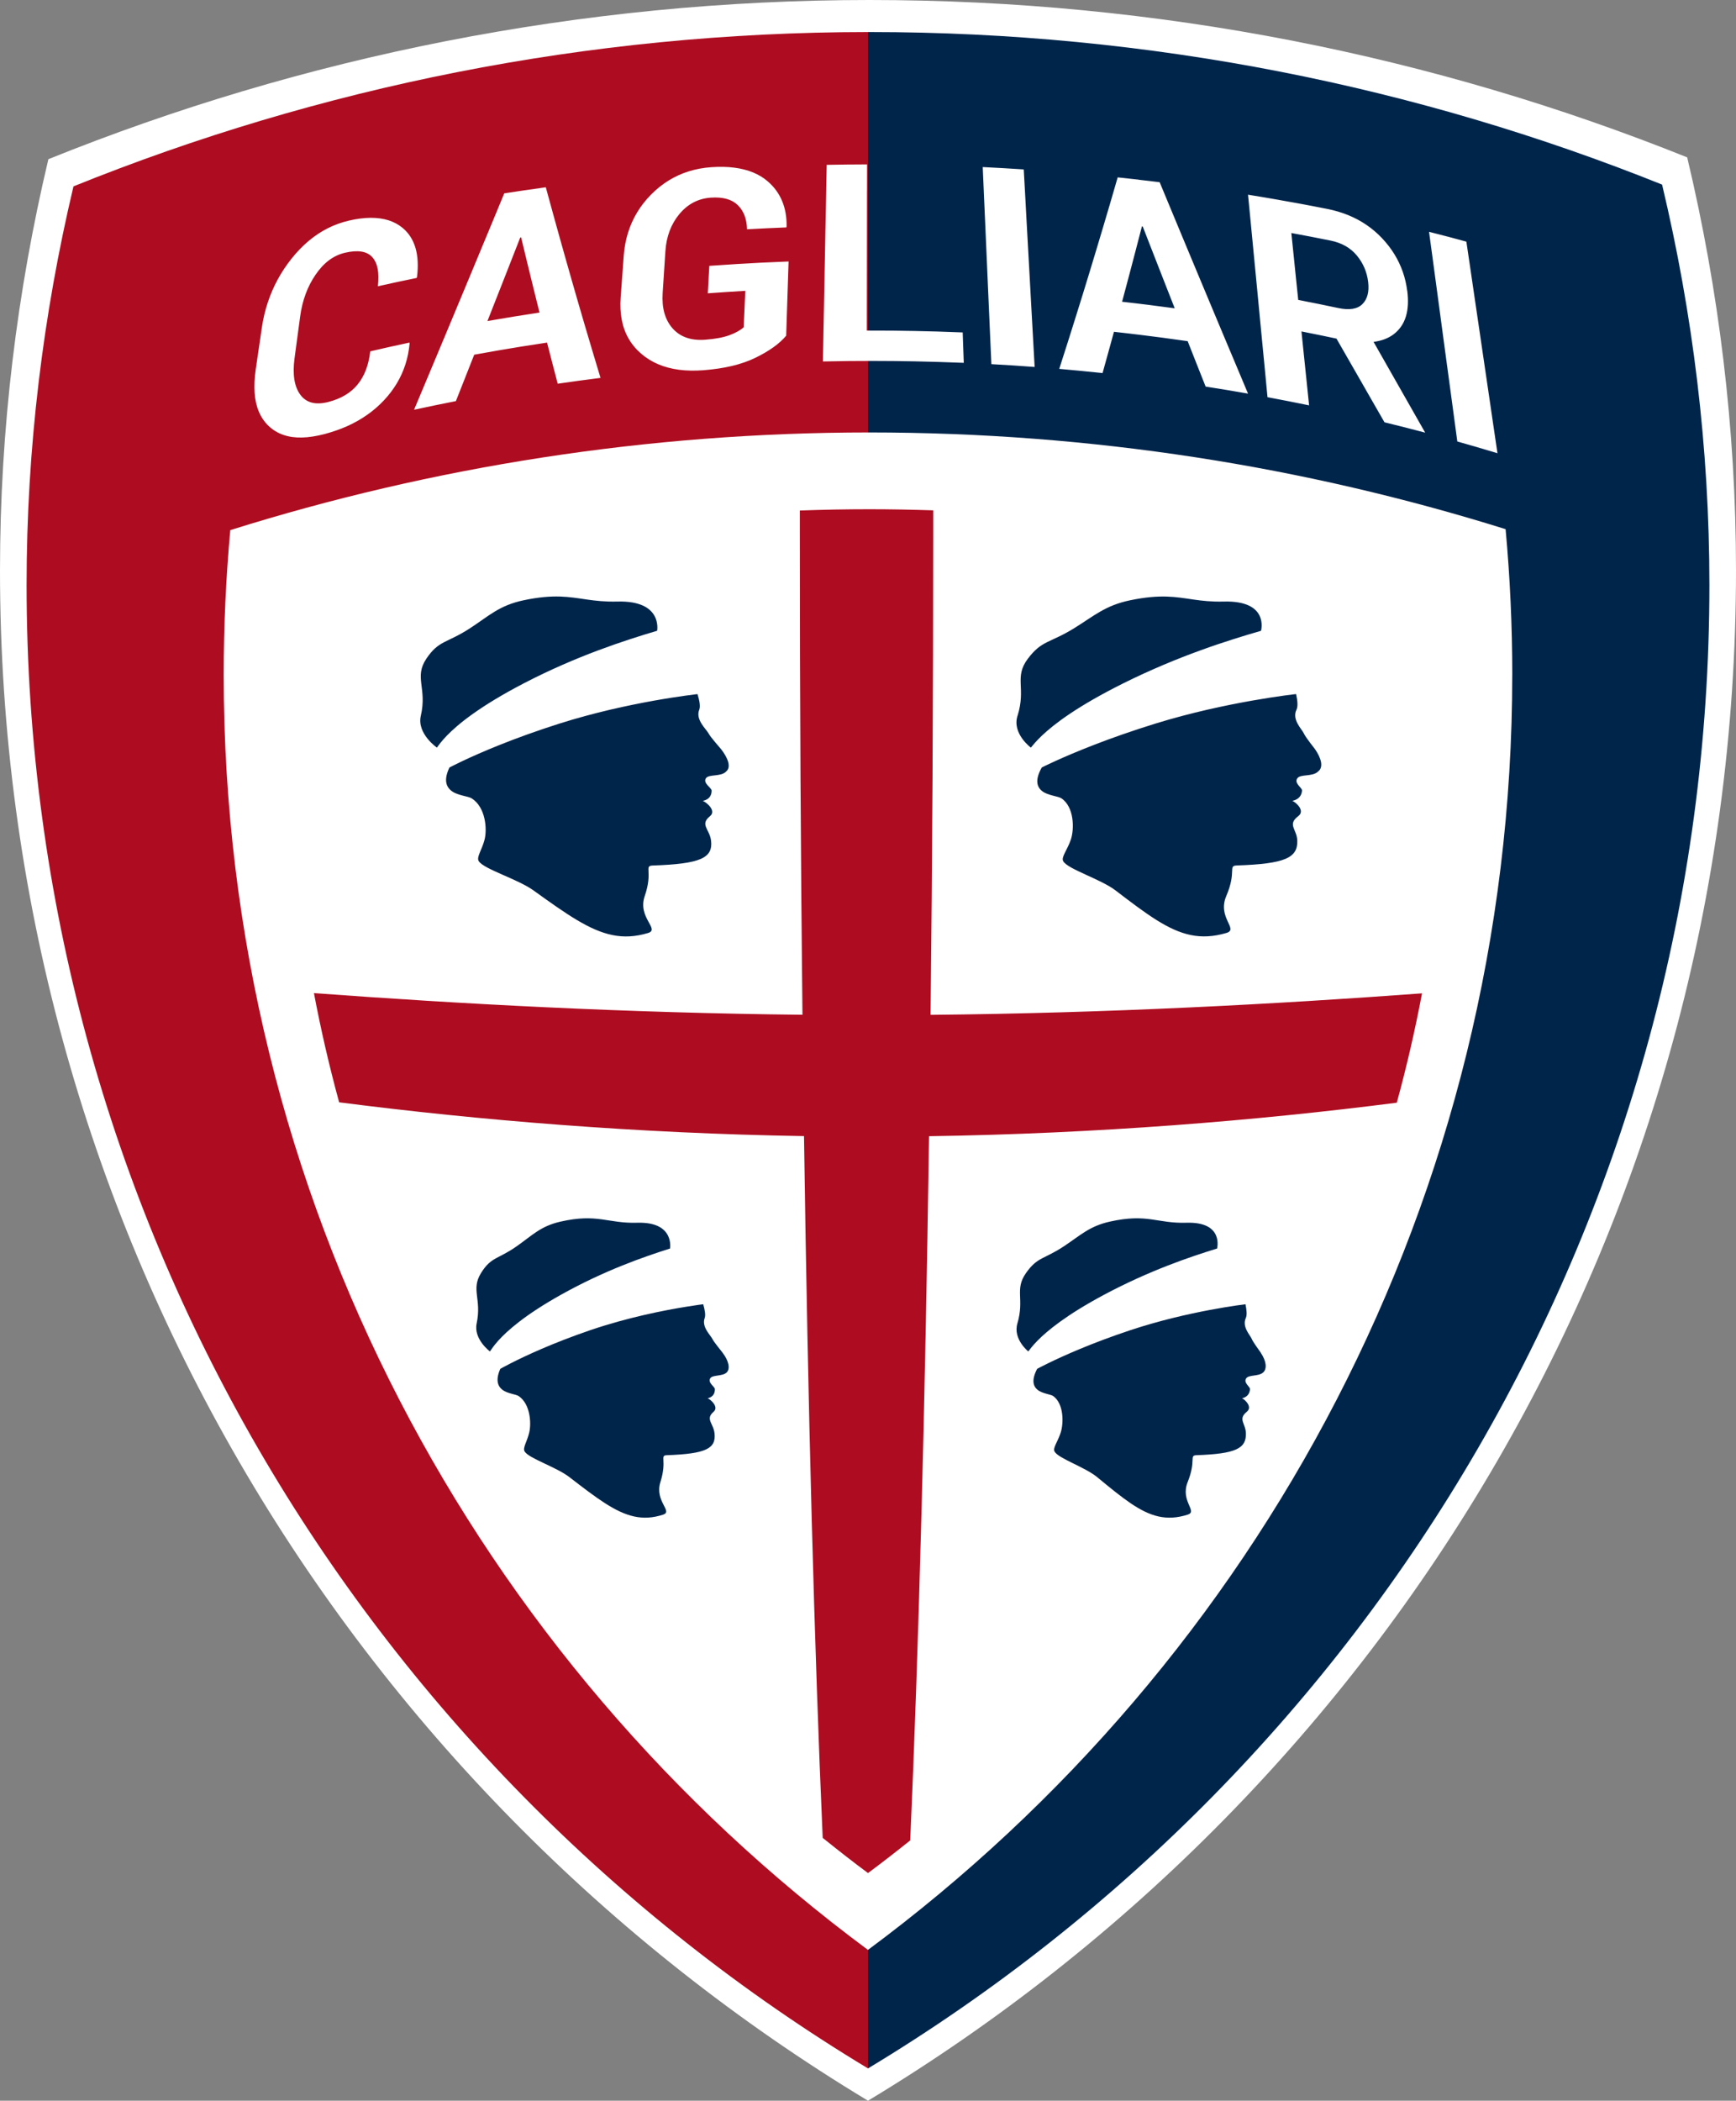
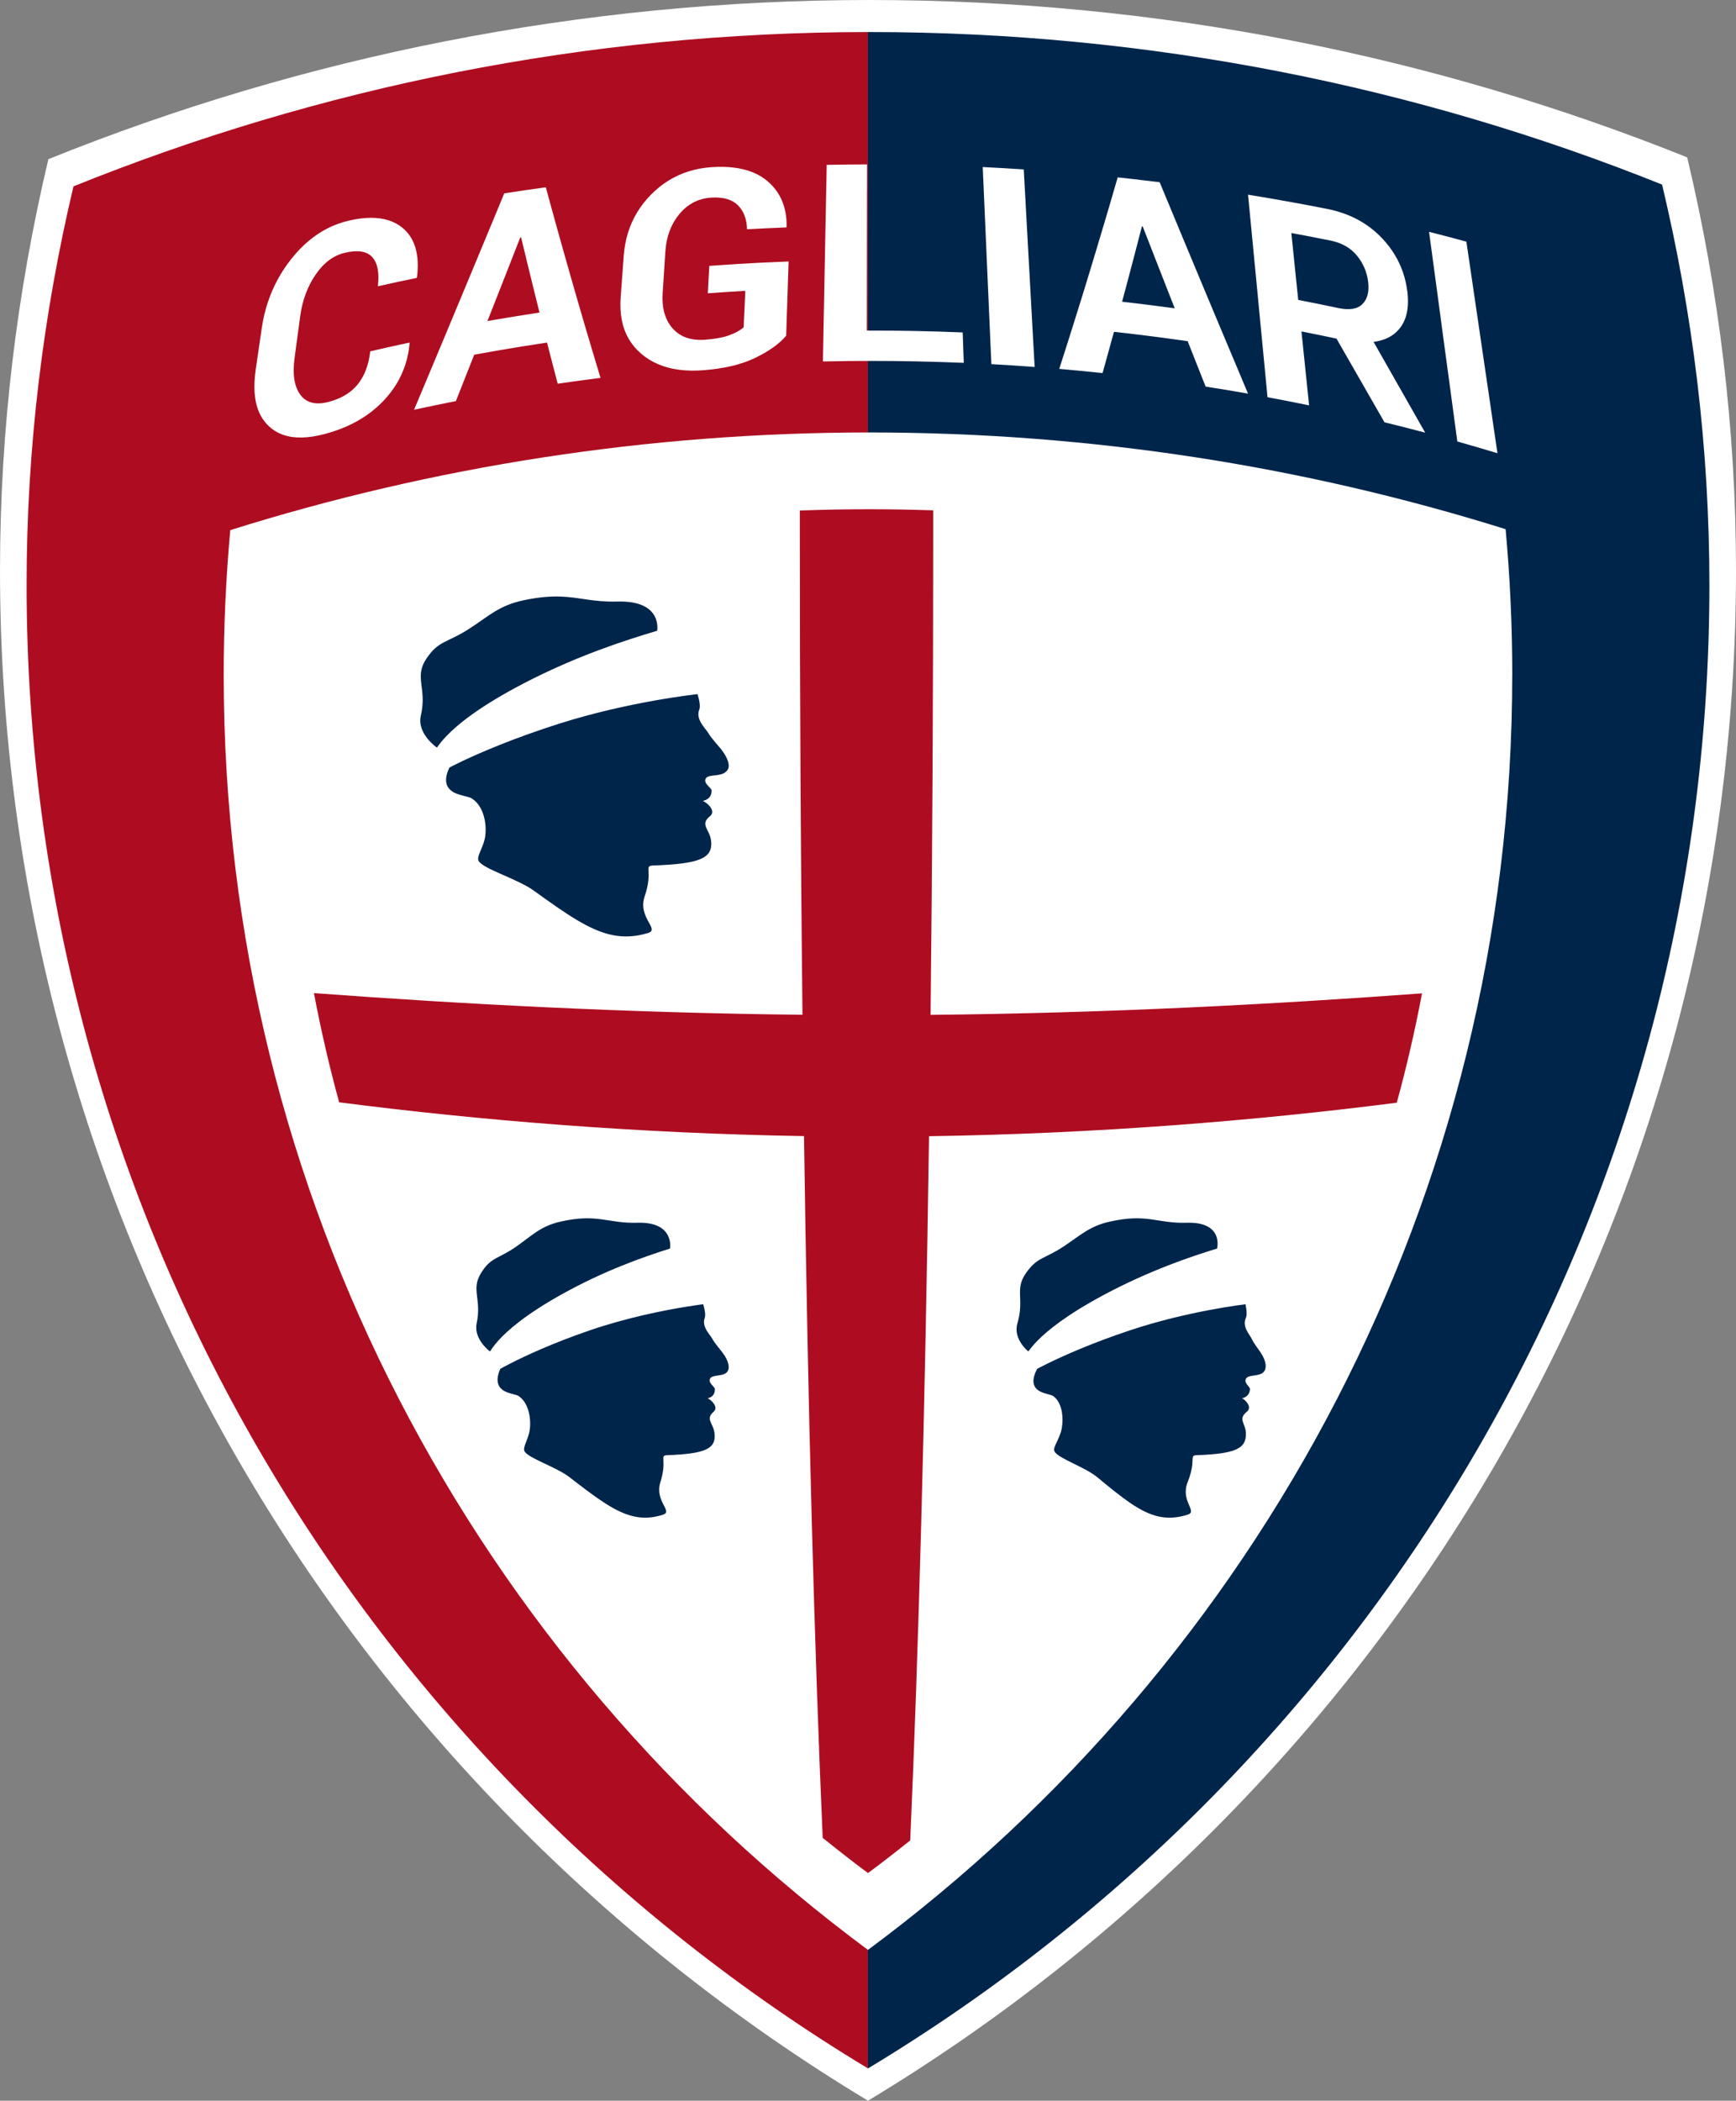
<svg xmlns="http://www.w3.org/2000/svg" id="Layer_1" data-name="Layer 1" version="1.1" viewBox="0 0 661.25 800">
  <rect x="0" y="0" width="661.25" height="800" fill="#808080" stroke="none" />
  <defs>
    <style>
      .cls-1 {
        fill: #00254b;
      }

      .cls-1, .cls-2, .cls-3 {
        stroke-width: 0px;
      }

      .cls-2 {
        fill: #ae0d21;
      }

      .cls-3 {
        fill: #fff;
      }
    </style>
  </defs>
  <path class="cls-3" d="M330.62,800c198.2-119.42,330.63-335.73,330.63-582.77,0-54.17-6.56-106.79-18.59-157.3C546.46,21.31,441.34,0,331.2,0S115,21.65,18.43,60.62C6.5,110.93,0,163.31,0,217.23c0,247.03,132.43,463.34,330.62,582.77" />
  <path class="cls-2" d="M330.62,12.2c-107.08.07-209.18,21.05-302.63,58.77-11.56,48.76-17.86,99.54-17.86,151.81,0,239.47,128.37,449.16,320.5,564.93V12.2" />
  <path class="cls-1" d="M331.18,12.2c-.19,0-.37,0-.56,0v775.51c192.13-115.77,320.5-325.46,320.5-564.93,0-52.5-6.36-103.51-18.02-152.48-93.26-37.44-195.15-58.1-301.92-58.1" />
  <path class="cls-3" d="M576.03,257.07c0-18.73-.86-37.26-2.54-55.55-76.48-23.91-157.87-36.83-242.31-36.83s-166.65,13.06-243.47,37.2c-1.65,18.17-2.5,36.58-2.5,55.18,0,198.75,96.45,375.12,245.4,485.5,148.95-110.38,245.41-286.75,245.41-485.5" />
  <path class="cls-1" d="M480.27,515.2c-.37-.63-2.92-3.94-3.49-5.34-.57-1.4-3.78-4.57-2.24-7.93.5-1.08.33-3.02-.13-5.24,0,0-1.35.16-3.73.51-2.38.35-5.79.89-9.89,1.67-4.1.77-8.89,1.78-14.05,3.05-5.16,1.27-10.69,2.83-16.25,4.67-7.41,2.47-13.82,4.92-19.07,7.1-5.25,2.18-9.34,4.08-12.12,5.44-2.78,1.35-4.25,2.17-4.25,2.17-2.25,4.3-1.5,6.62.19,8.01,1.7,1.38,5,1.69,5.9,2.32,4.14,2.94,4.02,10.38,2.9,13.89-1.11,3.5-3.1,5.89-2.37,7.24.73,1.35,3.63,2.82,6.93,4.45,3.3,1.63,7.01,3.41,9.35,5.35,4.87,4.03,8.97,7.38,12.71,9.92,3.75,2.54,7.15,4.25,10.63,5.03,3.48.77,7.03.59,11.08-.68,4.03-1.26-2.9-5.11.02-12.42,3.33-8.31.49-10.13,3.33-10.23,7.51-.27,12.26-.9,15.12-2.2,2.86-1.3,3.83-3.27,3.73-6.19-.12-3.8-3.15-5.32.36-8.17,2.23-1.8-.63-4.58-1.83-5.12-.07-.03,2.8-.3,3.03-3.49.06-.91-2.63-2.45-1.43-4.13,1-1.39,4.65-.66,6.41-2.18,1.63-1.41,1.21-4.46-.87-7.51M391.68,514.66c.59-.77,1.59-2.14,3.46-4.05,1.87-1.91,4.62-4.36,8.69-7.3,4.07-2.94,9.47-6.36,16.68-10.22,4.31-2.3,8.53-4.36,12.58-6.2,4.05-1.84,7.94-3.46,11.61-4.89,3.67-1.43,7.12-2.68,10.28-3.75,3.17-1.09,6.06-1.99,8.61-2.78,0,0,.67-2.56-.44-5.07-1.11-2.51-4.01-4.96-11.15-4.75-5.73.17-9.43-.74-13.5-1.29-4.07-.55-8.53-.75-15.75.86-3.91.87-6.72,2.18-9.32,3.79-2.61,1.61-5.03,3.51-8.15,5.58-3.81,2.53-6.32,3.52-8.45,4.67-2.12,1.14-3.84,2.44-6.04,5.57-2.22,3.16-2.33,5.6-2.25,8.43.08,2.83.37,6.05-1.01,10.73-1.76,5.99,4.16,10.68,4.16,10.68" />
-   <path class="cls-1" d="M502.01,293.87c-2.14,1.98-6.6.89-7.81,2.47-1.46,1.9,1.83,3.67,1.75,4.7-.26,3.61-3.79,3.92-3.7,3.95,1.46.59,4.98,3.76,2.28,5.8-4.3,3.25-.56,4.96-.39,9.28.13,3.31-1.06,5.55-4.55,7.02-3.49,1.47-9.3,2.19-18.48,2.5-3.48.12.03,2.19-4.01,11.63-3.55,8.28,4.92,12.66,0,14.09-4.95,1.44-9.29,1.65-13.55.77-4.26-.88-8.43-2.83-13.03-5.71-4.59-2.88-9.62-6.69-15.59-11.26-2.87-2.19-7.42-4.21-11.46-6.06-4.04-1.85-7.59-3.54-8.48-5.07-.89-1.53,1.54-4.24,2.89-8.22,1.35-3.97,1.35-12.45-3.6-15.75-1.13-.76-5.13-1.08-7.21-2.65-2.08-1.57-3-4.21-.25-9.09,0,0,1.8-.92,5.19-2.46,3.39-1.54,8.39-3.7,14.8-6.18,6.4-2.48,14.22-5.26,23.26-8.06,6.78-2.1,13.53-3.85,19.83-5.31,6.3-1.44,12.15-2.59,17.15-3.47,5.01-.88,9.17-1.5,12.07-1.9,2.9-.4,4.56-.57,4.56-.57.57,2.51.76,4.71.16,5.94-1.86,3.82,2.07,7.42,2.78,9.01.7,1.59,3.82,5.37,4.29,6.05,2.36,3.42,3.35,6.94,1.09,8.53M387.58,272.61c1.67-5.32,1.32-8.97,1.21-12.18-.11-3.21.03-6,2.73-9.58,2.68-3.56,4.78-5.03,7.36-6.32,2.59-1.3,5.65-2.43,10.29-5.3,3.8-2.35,6.75-4.51,9.93-6.33,3.18-1.82,6.59-3.3,11.35-4.29,5.87-1.22,10.26-1.53,13.99-1.42,3.73.12,6.83.65,10.16,1.13,3.33.48,6.88.89,11.54.77,8.71-.24,12.28,2.54,13.64,5.39,1.37,2.84.55,5.75.55,5.75-3.11.89-6.63,1.94-10.49,3.17-3.86,1.23-8.07,2.63-12.54,4.26-4.47,1.62-9.22,3.46-14.15,5.55-4.94,2.09-10.07,4.42-15.33,7.04-8.78,4.38-15.37,8.27-20.34,11.6-4.97,3.33-8.3,6.11-10.59,8.28-2.28,2.17-3.51,3.72-4.22,4.59,0,0-7.24-5.32-5.1-12.11" />
  <path class="cls-1" d="M275.28,515.2c-.43-.63-3.26-3.94-3.95-5.34-.69-1.4-4.17-4.57-2.91-7.93.4-1.08.08-3.02-.56-5.24,0,0-2.38.28-6.37.93-3.98.64-9.56,1.65-15.94,3.11-6.39,1.47-13.58,3.4-20.79,5.86-7.2,2.47-13.4,4.92-18.47,7.1-5.07,2.18-8.99,4.08-11.66,5.44-2.67,1.35-4.07,2.17-4.07,2.17-1.89,4.3-.95,6.62.86,8.01,1.81,1.38,5.13,1.68,6.1,2.32,4.52,3.02,4.89,10.38,4.07,13.89-.82,3.5-2.59,5.89-1.76,7.24.84,1.35,3.87,2.82,7.3,4.45,3.44,1.63,7.3,3.41,9.8,5.35,5.21,4.03,9.59,7.38,13.55,9.92,3.96,2.54,7.51,4.25,11.06,5.03,3.54.77,7.08.59,11.02-.68,3.92-1.26-3.32-5.11-1.01-12.42,2.63-8.31-.38-10.13,2.45-10.23,7.48-.27,12.19-.9,14.94-2.2,2.75-1.3,3.56-3.27,3.22-6.19-.44-3.81-3.6-5.34-.34-8.17,2.06-1.79-1.02-4.58-2.26-5.12-.08-.03,2.78-.3,2.74-3.49-.01-.91-2.83-2.45-1.76-4.13.87-1.38,4.59-.67,6.21-2.18,1.51-1.4.84-4.46-1.49-7.51M186.63,514.66c.52-.77,1.41-2.14,3.12-4.05,1.71-1.91,4.25-4.36,8.07-7.3,3.82-2.94,8.93-6.36,15.82-10.22,4.12-2.3,8.15-4.36,12.05-6.2,3.9-1.84,7.64-3.46,11.2-4.89,3.55-1.43,6.9-2.68,9.97-3.75,3.08-1.09,5.88-1.99,8.36-2.78,0,0,.46-2.56-.86-5.07-1.32-2.51-4.43-4.96-11.56-4.75-5.71.17-9.48-.74-13.6-1.29-4.12-.55-8.6-.75-15.68.86-3.83.87-6.53,2.18-9,3.79-2.47,1.61-4.73,3.51-7.68,5.58-3.59,2.53-6.03,3.52-8.06,4.67-2.02,1.14-3.64,2.44-5.57,5.57-1.95,3.16-1.87,5.6-1.55,8.43.32,2.83.89,6.05-.1,10.73-1.26,5.99,5.06,10.68,5.06,10.68" />
  <path class="cls-1" d="M276.52,293.88c-1.98,1.98-6.54.9-7.61,2.47-1.3,1.9,2.14,3.66,2.15,4.7.04,3.61-3.45,3.92-3.36,3.95,1.51.59,5.26,3.78,2.75,5.81-4.01,3.23-.14,4.96.39,9.28.41,3.31-.58,5.55-3.94,7.02-3.37,1.47-9.12,2.19-18.28,2.5-3.46.12.21,2.2-3.04,11.63-2.85,8.28,6.01,12.66,1.21,14.09-4.83,1.44-9.16,1.65-13.49.77-4.33-.88-8.67-2.83-13.51-5.71-4.84-2.88-10.19-6.69-16.55-11.27-3.06-2.2-7.76-4.21-11.95-6.06-4.2-1.85-7.89-3.54-8.91-5.07-1.02-1.53,1.17-4.24,2.19-8.22,1.02-3.97.46-12.36-4.93-15.75-1.21-.77-5.22-1.08-7.43-2.65-2.21-1.57-3.35-4.21-1.02-9.08,0,0,1.72-.92,4.98-2.47,3.26-1.54,8.07-3.7,14.27-6.18,6.2-2.47,13.78-5.26,22.59-8.06,6.6-2.1,13.2-3.85,19.37-5.31,6.18-1.44,11.93-2.59,16.86-3.47,4.93-.88,9.03-1.49,11.9-1.89,2.87-.4,4.52-.58,4.52-.58.78,2.51,1.16,4.72.67,5.94-1.54,3.81,2.69,7.42,3.53,9.01.84,1.59,4.28,5.37,4.81,6.05,2.66,3.43,3.94,6.94,1.82,8.53M160.29,272.61c1.23-5.32.57-8.96.19-12.18-.38-3.21-.48-5.99,1.92-9.58,2.38-3.55,4.35-5.03,6.83-6.32,2.47-1.3,5.44-2.43,9.84-5.3,3.6-2.35,6.37-4.51,9.39-6.33,3.03-1.83,6.32-3.31,10.99-4.3,5.77-1.22,10.13-1.53,13.88-1.42,3.75.12,6.88.65,10.25,1.14,3.37.48,6.96.89,11.6.77,8.7-.24,12.48,2.54,14.08,5.38,1.61,2.84,1.04,5.75,1.04,5.75-3.03.89-6.46,1.94-10.21,3.17-3.76,1.23-7.85,2.64-12.18,4.26-4.33,1.62-8.92,3.46-13.68,5.55-4.76,2.09-9.7,4.42-14.73,7.04-8.42,4.38-14.68,8.27-19.36,11.6-4.69,3.33-7.8,6.12-9.9,8.28-2.1,2.16-3.19,3.72-3.82,4.59,0,0-7.7-5.32-6.13-12.12" />
  <path class="cls-3" d="M551.49,90.12c2.13.57,4.25,1.13,7.06,1.91.59,4.03,1.15,7.8,1.68,11.39.53,3.59,1.02,6.99,1.5,10.26.48,3.27.95,6.42,1.4,9.5.45,3.09.89,6.11,1.34,9.13.45,3.02.89,6.04,1.34,9.13.45,3.09.92,6.23,1.4,9.51.48,3.27.98,6.67,1.5,10.26.53,3.59,1.09,7.36,1.68,11.39-3.05-.92-5.33-1.61-7.63-2.27-2.29-.67-4.59-1.33-7.66-2.2-.54-3.99-1.04-7.73-1.52-11.29-.48-3.56-.93-6.93-1.37-10.17-.44-3.25-.86-6.36-1.28-9.42-.41-3.06-.82-6.05-1.22-9.04-.4-2.99-.8-5.99-1.21-9.05-.41-3.06-.84-6.18-1.27-9.42-.44-3.24-.89-6.61-1.37-10.17-.48-3.55-.99-7.3-1.53-11.29,2.87.73,5.01,1.28,7.14,1.84M518.94,115.82c-1.91,1.9-4.99,2.38-9.26,1.47-3.02-.64-5.3-1.11-7.57-1.57-2.28-.46-4.56-.91-7.61-1.5-.35-3.4-.65-6.23-.92-8.87-.27-2.64-.52-5.1-.79-7.74-.27-2.64-.57-5.47-.91-8.87,3.01.55,5.27.98,7.51,1.41,2.25.43,4.49.88,7.47,1.48,2.12.43,4,1.12,5.67,2.07,1.66.95,3.1,2.16,4.31,3.62,1.21,1.46,2.17,3.04,2.89,4.72.71,1.68,1.19,3.47,1.41,5.36.44,3.71-.29,6.52-2.2,8.42M536.02,110.8c-.32-2.53-.88-4.97-1.7-7.3-.82-2.33-1.88-4.57-3.19-6.69-1.31-2.13-2.87-4.15-4.67-6.06-1.8-1.91-3.77-3.6-5.92-5.07-2.14-1.47-4.48-2.72-6.97-3.74-2.5-1.02-5.17-1.81-8.04-2.38-3.97-.79-7.31-1.42-10.42-2-3.12-.58-6.02-1.09-9.16-1.64-3.14-.55-6.51-1.12-10.57-1.77.37,3.85.73,7.47,1.06,10.9.33,3.43.64,6.69.94,9.82.3,3.14.6,6.15.88,9.1.28,2.95.56,5.84.84,8.74.28,2.89.55,5.78.83,8.73.28,2.95.58,5.96.88,9.1.3,3.13.61,6.39.95,9.82.33,3.43.67,7.05,1.04,10.9,3.18.59,5.56,1.05,7.93,1.52,2.38.46,4.75.94,7.91,1.59-.39-3.75-.71-6.88-1.01-9.8-.3-2.92-.59-5.63-.89-8.55-.3-2.92-.62-6.04-1.01-9.8,2.68.53,4.68.93,6.68,1.34s4,.83,6.66,1.39c1.81,3.16,3.4,5.92,4.88,8.5,1.48,2.57,2.85,4.96,4.22,7.35,1.37,2.39,2.74,4.79,4.23,7.39,1.49,2.6,3.11,5.41,4.96,8.63,3.11.76,5.44,1.34,7.76,1.93,2.33.59,4.65,1.19,7.74,2.01-1.99-3.5-3.73-6.54-5.33-9.37-1.61-2.82-3.09-5.42-4.56-8.01-1.47-2.59-2.94-5.18-4.53-7.97-1.59-2.79-3.3-5.8-5.24-9.21,3.05-.4,5.64-1.36,7.71-2.95,2.2-1.7,3.73-3.91,4.58-6.66.85-2.74,1.03-6.02.55-9.81M437.45,116.1c3,.37,6.01.76,10.01,1.31-1.23-3.13-2.3-5.86-3.3-8.4-.99-2.54-1.91-4.87-2.82-7.21-.91-2.33-1.83-4.67-2.81-7.19-.98-2.53-2.05-5.24-3.25-8.34-.13-.01-.19-.03-.32-.04-.99,3.83-1.82,7.02-2.6,9.99-.77,2.98-1.5,5.74-2.29,8.71-.79,2.97-1.64,6.16-2.66,9.98,4.03.45,7.03.82,10.04,1.19M433.74,68.45c2.39.28,4.79.55,7.98.94,1.46,3.53,2.85,6.87,4.18,10.06,1.32,3.19,2.59,6.23,3.81,9.17,1.22,2.94,2.41,5.77,3.56,8.54,1.16,2.77,2.28,5.48,3.41,8.17,1.12,2.69,2.24,5.37,3.37,8.06,1.13,2.7,2.27,5.43,3.44,8.22,1.17,2.8,2.38,5.66,3.63,8.64,1.25,2.98,2.56,6.08,3.93,9.34,1.37,3.26,2.81,6.68,4.33,10.31-3.22-.57-5.64-.98-8.06-1.38-2.42-.4-4.85-.8-8.09-1.3-1.37-3.46-2.41-6.06-3.43-8.65-1.03-2.59-2.05-5.19-3.41-8.64-3.73-.54-6.84-.96-9.75-1.35-2.9-.39-5.61-.73-8.53-1.08-2.91-.36-6.04-.73-9.8-1.14-.86,3.15-1.51,5.5-2.16,7.86-.65,2.36-1.3,4.71-2.18,7.86-3.29-.35-5.77-.6-8.24-.84-2.48-.24-4.95-.47-8.26-.76,1.17-3.64,2.27-7.06,3.3-10.31,1.03-3.24,1.99-6.32,2.92-9.28.93-2.96,1.81-5.81,2.68-8.6.86-2.79,1.7-5.53,2.53-8.26.83-2.73,1.66-5.46,2.5-8.26.84-2.79,1.7-5.64,2.58-8.61.88-2.96,1.8-6.04,2.75-9.29.95-3.25,1.95-6.67,3-10.32,3.2.33,5.61.6,8,.87M377.63,138.68c3.3.18,5.78.33,8.25.49,2.47.16,4.94.33,8.22.58-.21-3.76-.4-7.29-.59-10.64-.18-3.35-.36-6.52-.53-9.58s-.33-5.99-.49-8.87c-.16-2.88-.32-5.7-.47-8.52-.16-2.82-.31-5.64-.47-8.52-.16-2.88-.32-5.82-.49-8.88-.16-3.05-.34-6.23-.52-9.58-.19-3.35-.38-6.88-.59-10.64-3.12-.21-5.46-.34-7.81-.48-2.34-.13-4.69-.26-7.81-.42.16,3.75.31,7.27.46,10.61.15,3.34.29,6.51.42,9.56.13,3.05.26,5.98.39,8.85.13,2.87.25,5.69.37,8.5.12,2.81.25,5.63.37,8.5.13,2.87.25,5.8.39,8.85.13,3.05.27,6.21.42,9.56.15,3.34.3,6.85.47,10.61M330.23,72.76c0,3.17-.01,6.16-.01,9.04,0,2.88-.01,5.65-.01,8.37,0,2.73-.01,5.43-.01,8.15,0,2.73,0,5.5-.01,8.38,0,2.88,0,5.86-.01,9.04,0,3.17-.01,6.53-.01,10.15,3.66,0,6.87,0,9.84.03,2.97.03,5.71.07,8.45.13,2.74.05,5.48.12,8.44.2,2.96.09,6.16.2,9.8.35.08,2.32.14,4.05.2,5.79.06,1.74.13,3.48.21,5.79-3.56-.15-6.83-.26-9.9-.35-3.07-.09-5.95-.17-8.73-.22-2.78-.06-5.46-.09-8.15-.12-2.68-.03-5.38-.04-8.17-.04s-5.68.01-8.77.04c-3.09.03-6.37.08-9.94.16.07-3.75.14-7.26.2-10.59.07-3.33.13-6.49.19-9.53.06-3.04.11-5.96.17-8.83.05-2.87.11-5.68.16-8.49.05-2.81.11-5.61.16-8.48.06-2.87.11-5.8.17-8.83.06-3.04.12-6.2.19-9.53.06-3.33.13-6.84.2-10.59,3.09-.06,5.4-.1,7.7-.12,2.3-.03,4.61-.04,7.67-.05,0,3.61-.01,6.97-.02,10.15M269.62,111.7c2.85-.21,4.99-.36,7.13-.5,2.14-.14,4.28-.28,7.14-.44-.12,2.78-.22,4.86-.31,6.94-.1,2.08-.19,4.16-.32,6.94-1.24,1.13-3.03,2.13-5.38,3-2.35.87-5.42,1.44-9.22,1.73-2.68.2-5.06-.04-7.14-.76-2.07-.71-3.84-1.89-5.3-3.53-1.46-1.64-2.5-3.59-3.14-5.84-.64-2.25-.85-4.81-.67-7.67.21-3.17.36-5.55.52-7.93.15-2.38.31-4.76.52-7.93.18-2.81.72-5.4,1.61-7.77.89-2.36,2.13-4.51,3.72-6.42,1.59-1.91,3.38-3.38,5.38-4.43,1.99-1.04,4.19-1.65,6.6-1.82,2.28-.16,4.27,0,5.98.47,1.71.47,3.12,1.25,4.25,2.34,2.26,2.18,3.46,5.26,3.56,9.24,2.99-.17,5.23-.28,7.48-.39,2.25-.1,4.49-.21,7.47-.32.05-.13.07-.19.12-.31.07-3.62-.51-6.87-1.7-9.73-1.19-2.87-3.01-5.37-5.45-7.47-1.62-1.41-3.49-2.55-5.63-3.43-2.13-.88-4.52-1.48-7.16-1.82-2.64-.34-5.55-.4-8.71-.18-3.05.21-5.92.74-8.64,1.59-2.72.85-5.27,2.02-7.67,3.5-2.39,1.48-4.62,3.27-6.7,5.38-2.08,2.11-3.85,4.38-5.31,6.81-1.46,2.43-2.62,5.02-3.46,7.77-.85,2.75-1.38,5.65-1.61,8.7-.23,3.17-.41,5.54-.58,7.91-.18,2.37-.35,4.74-.58,7.91-.22,3.07-.09,5.9.4,8.51.49,2.61,1.35,4.98,2.57,7.12,1.22,2.14,2.8,4.06,4.76,5.76,1.95,1.69,4.14,3.05,6.56,4.08,2.42,1.03,5.07,1.73,7.95,2.11,2.88.37,5.99.43,9.33.17,3.94-.31,7.56-.85,10.85-1.63,3.3-.79,6.27-1.82,8.91-3.11,2.64-1.29,4.94-2.63,6.88-4.03,1.95-1.4,3.56-2.85,4.83-4.38.12-3.77.22-6.91.32-9.84.1-2.93.19-5.65.28-8.58.1-2.93.2-6.07.32-9.84-4.03.15-7.39.3-10.52.46-3.13.16-6.04.32-9.17.51-3.13.19-6.49.41-10.51.7-.12,2.09-.2,3.66-.29,5.22-.09,1.57-.17,3.14-.28,5.22M195.57,120.59c2.97-.48,5.95-.96,9.93-1.56-.95-3.81-1.74-6.99-2.47-9.96-.73-2.97-1.41-5.72-2.13-8.7-.73-2.97-1.49-6.16-2.41-9.98-.13.02-.19.03-.32.05-1.24,3.17-2.33,5.94-3.34,8.52-1.01,2.58-1.94,4.96-2.88,7.35-.94,2.39-1.87,4.77-2.9,7.36-1.02,2.59-2.11,5.39-3.38,8.59,3.94-.69,6.91-1.19,9.89-1.67M199.98,72.45c2.37-.35,4.75-.7,7.92-1.13.99,3.64,1.92,7.06,2.82,10.29.89,3.24,1.74,6.31,2.57,9.26.83,2.96,1.63,5.8,2.42,8.58.79,2.78,1.56,5.5,2.34,8.22.78,2.72,1.56,5.44,2.37,8.22.81,2.78,1.64,5.61,2.5,8.55.87,2.94,1.77,6.01,2.74,9.23.96,3.23,1.98,6.62,3.08,10.24-3.27.41-5.72.73-8.17,1.07-2.45.33-4.89.67-8.14,1.15-.82-3.13-1.43-5.48-2.04-7.83-.61-2.35-1.21-4.7-2.02-7.83-3.72.55-6.81,1.04-9.69,1.5-2.88.46-5.55.91-8.43,1.4-2.87.49-5.94,1.03-9.62,1.71-1.39,3.52-2.44,6.17-3.48,8.82-1.05,2.65-2.1,5.3-3.5,8.85-3.2.63-5.59,1.12-7.98,1.61-2.39.49-4.77,1-7.95,1.68,1.56-3.72,3.03-7.22,4.43-10.56,1.4-3.34,2.73-6.51,4.01-9.57,1.28-3.05,2.51-5.98,3.7-8.84,1.2-2.86,2.36-5.65,3.51-8.42,1.15-2.76,2.29-5.5,3.44-8.25,1.15-2.75,2.3-5.52,3.48-8.36,1.18-2.83,2.38-5.73,3.63-8.74,1.25-3,2.54-6.12,3.9-9.38,1.35-3.26,2.77-6.68,4.25-10.28,3.15-.49,5.52-.85,7.89-1.2M132.89,84.02c-2.84.66-5.53,1.64-8.09,2.93-2.55,1.29-4.97,2.9-7.25,4.82-2.29,1.92-4.45,4.16-6.48,6.7-2.03,2.55-3.81,5.22-5.32,8.02-1.52,2.8-2.77,5.71-3.77,8.75-1,3.03-1.75,6.19-2.23,9.45-.47,3.2-.82,5.6-1.17,8-.35,2.4-.7,4.8-1.17,8-.48,3.27-.62,6.25-.43,8.95.2,2.69.74,5.08,1.64,7.19.9,2.1,2.14,3.91,3.75,5.43,1.61,1.52,3.46,2.64,5.57,3.36,2.11.73,4.46,1.06,7.07,1,2.61-.06,5.46-.5,8.56-1.31,3.08-.81,5.98-1.82,8.7-3.03,2.71-1.22,5.23-2.64,7.55-4.27,2.33-1.63,4.46-3.47,6.39-5.52,1.93-2.05,3.58-4.22,4.95-6.51,1.37-2.29,2.45-4.7,3.27-7.23.81-2.53,1.34-5.19,1.59-7.98-.03-.12-.04-.18-.07-.3-3,.64-5.24,1.13-7.48,1.63-2.24.5-4.47,1.01-7.44,1.7-.3,2.61-.85,4.96-1.65,7.06-.8,2.1-1.86,3.96-3.16,5.56-1.31,1.61-2.89,2.96-4.75,4.07-1.86,1.11-3.99,1.97-6.39,2.59-2.42.62-4.52.71-6.3.25s-3.25-1.46-4.4-3.02c-1.14-1.56-1.89-3.49-2.26-5.8-.36-2.31-.34-4.99.07-8.04.43-3.19.75-5.58,1.07-7.97.32-2.39.64-4.79,1.07-7.98.4-3.02,1.1-5.85,2.07-8.5.97-2.65,2.23-5.11,3.78-7.37,1.54-2.27,3.23-4.1,5.09-5.5,1.86-1.4,3.89-2.36,6.09-2.88,2.46-.58,4.55-.73,6.29-.46,1.74.28,3.11.98,4.13,2.09,1.01,1.12,1.71,2.6,2.07,4.45.36,1.85.39,4.07.09,6.67,2.94-.66,5.14-1.14,7.36-1.62,2.22-.47,4.43-.94,7.4-1.55.06-.14.09-.21.14-.34.53-4.28.33-7.98-.58-11.09-.92-3.12-2.54-5.65-4.87-7.6-1.55-1.3-3.35-2.27-5.38-2.92-2.04-.64-4.32-.96-6.85-.95-2.52.02-5.28.37-8.28,1.07" />
  <path class="cls-2" d="M541.66,378.29c-55.89,4.13-119.47,7.54-187.2,8.19.65-58.51,1-120.35,1-184.34,0-2.6,0-5.19,0-7.79-8.08-.26-16.19-.42-24.33-.42-8.86,0-17.69.17-26.47.49,0,2.57,0,5.14,0,7.72,0,63.97.35,125.81,1,184.31-67.35-.71-130.54-4.13-186.08-8.25,2.66,14.06,5.87,27.94,9.6,41.59,53.35,6.86,113.36,11.82,177.07,12.87,1.49,104.02,3.96,195.62,7.12,267.25,5.68,4.56,11.4,9.06,17.26,13.4,5.45-4.04,10.79-8.21,16.08-12.44,3.18-71.77,5.67-163.7,7.16-268.17,64.1-.96,124.49-5.89,178.17-12.76,3.75-13.68,6.95-27.57,9.62-41.66" />
</svg>